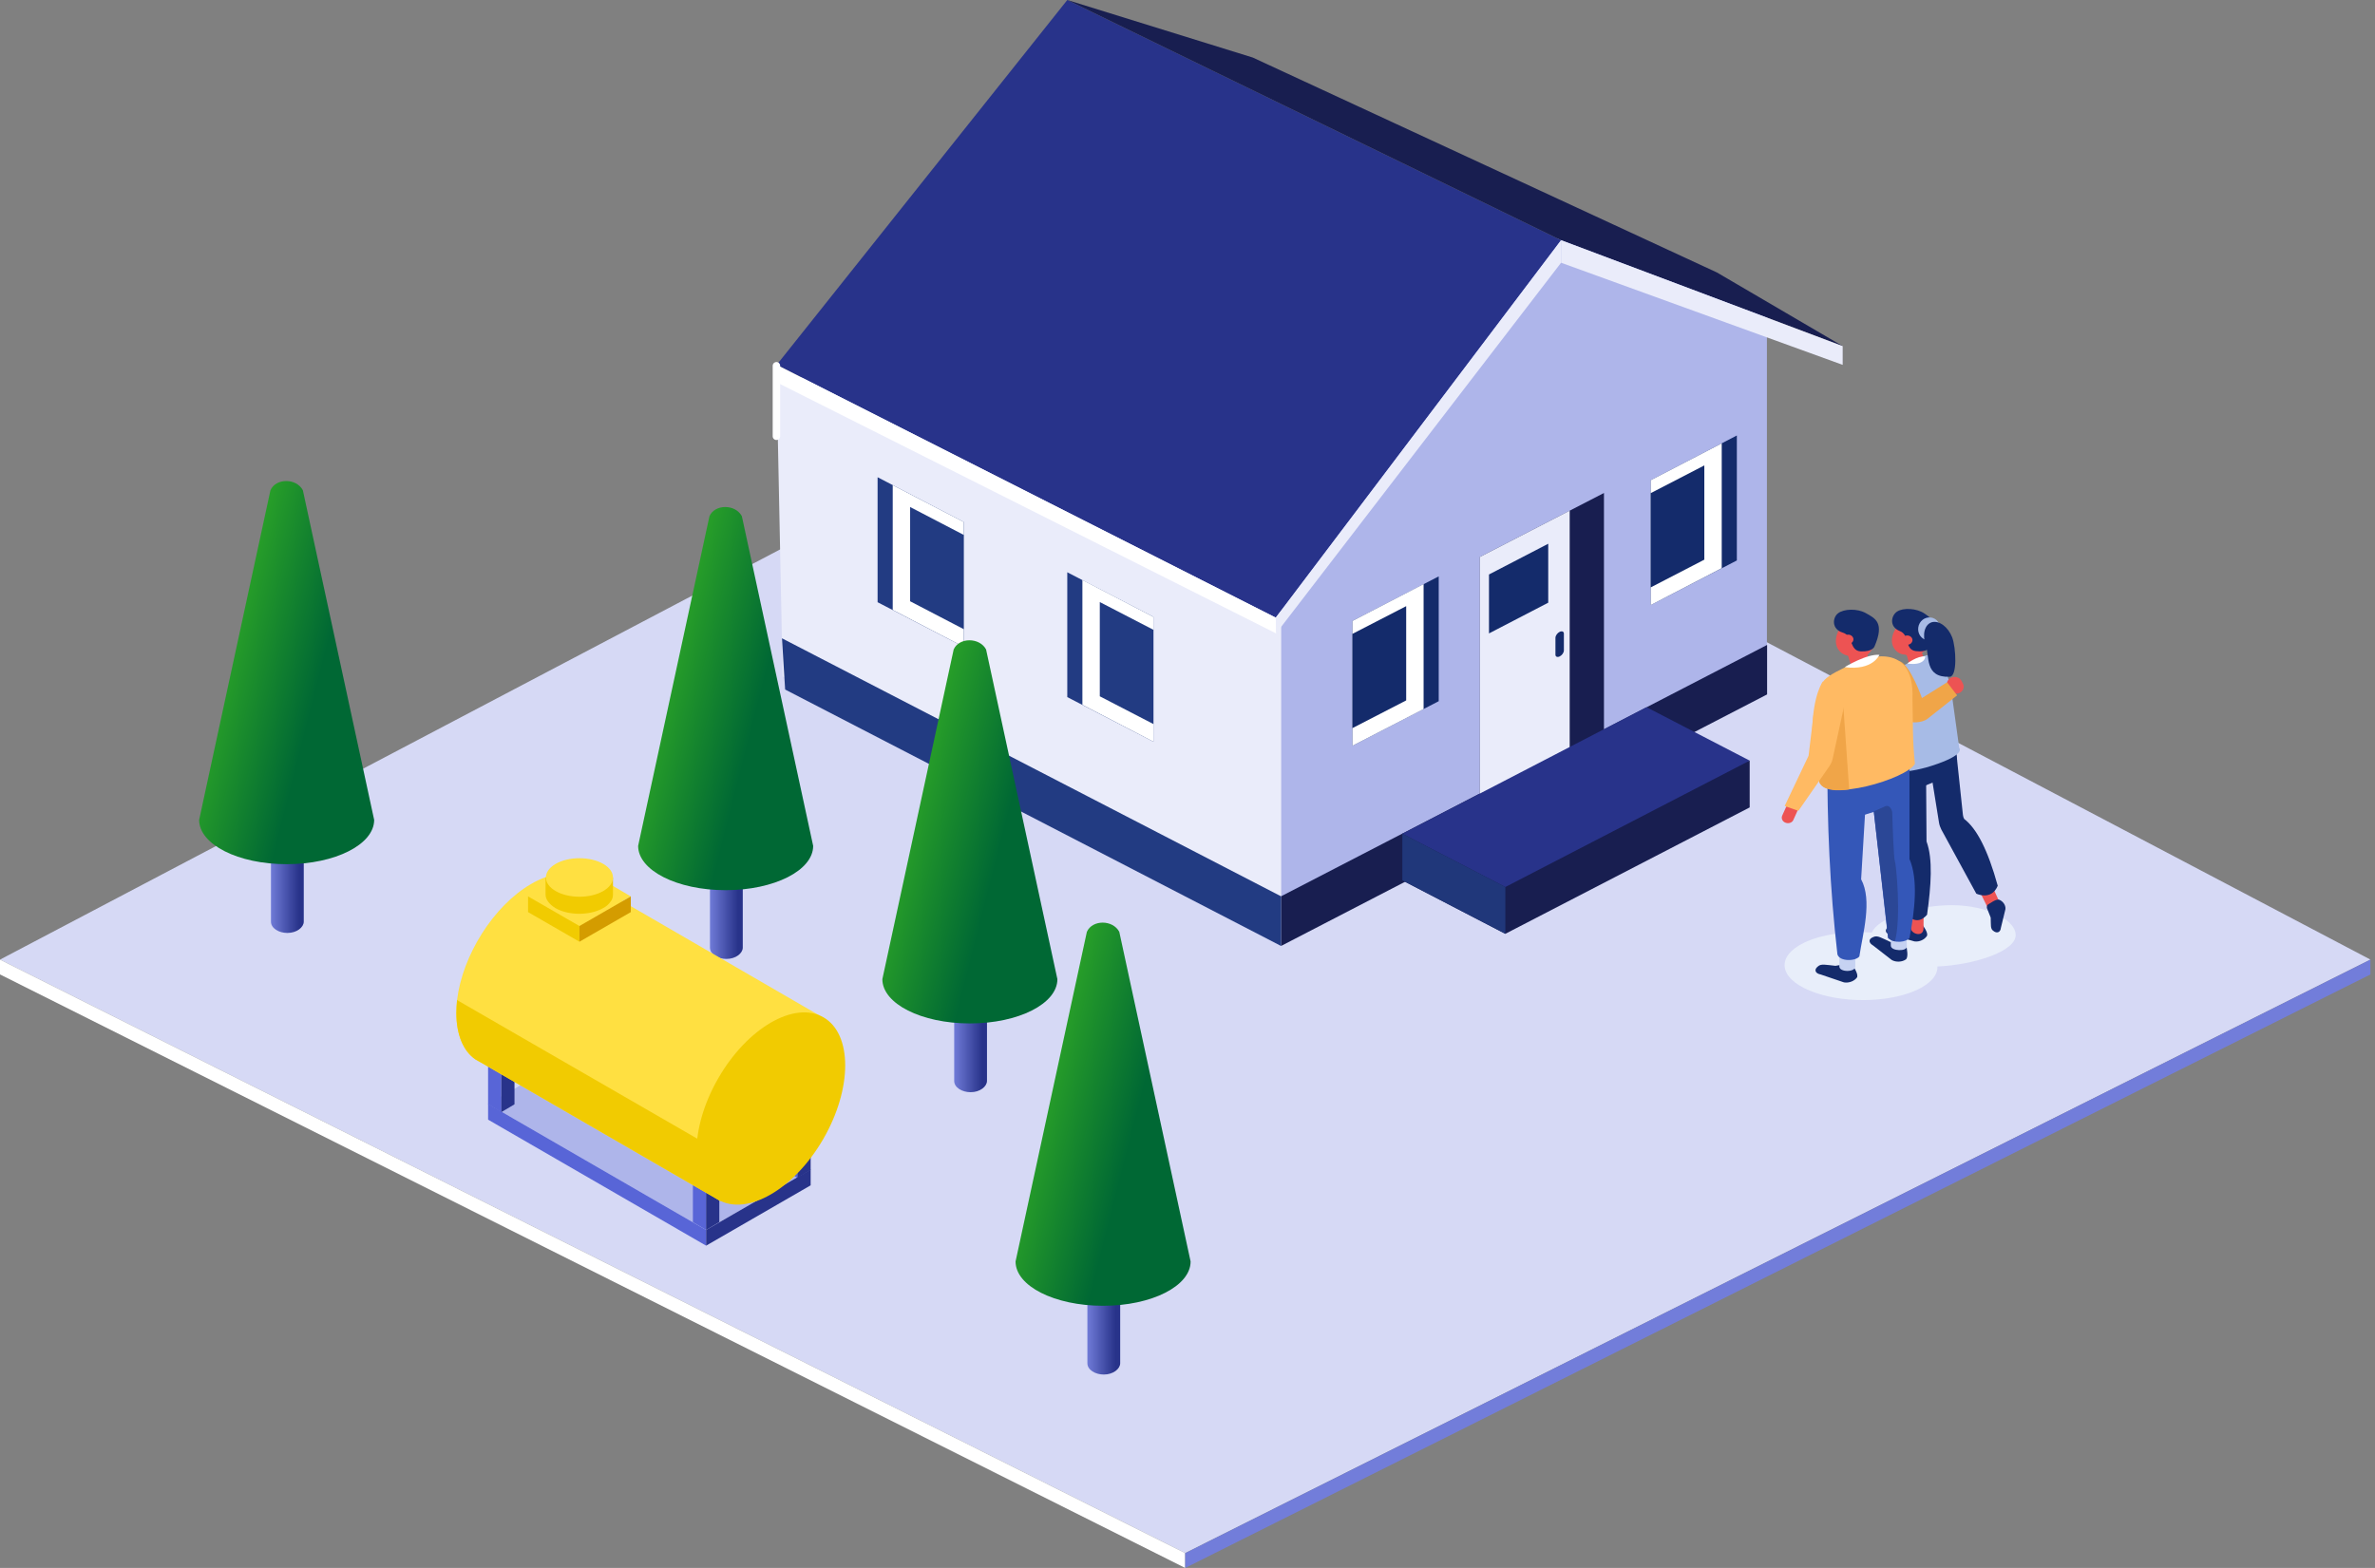
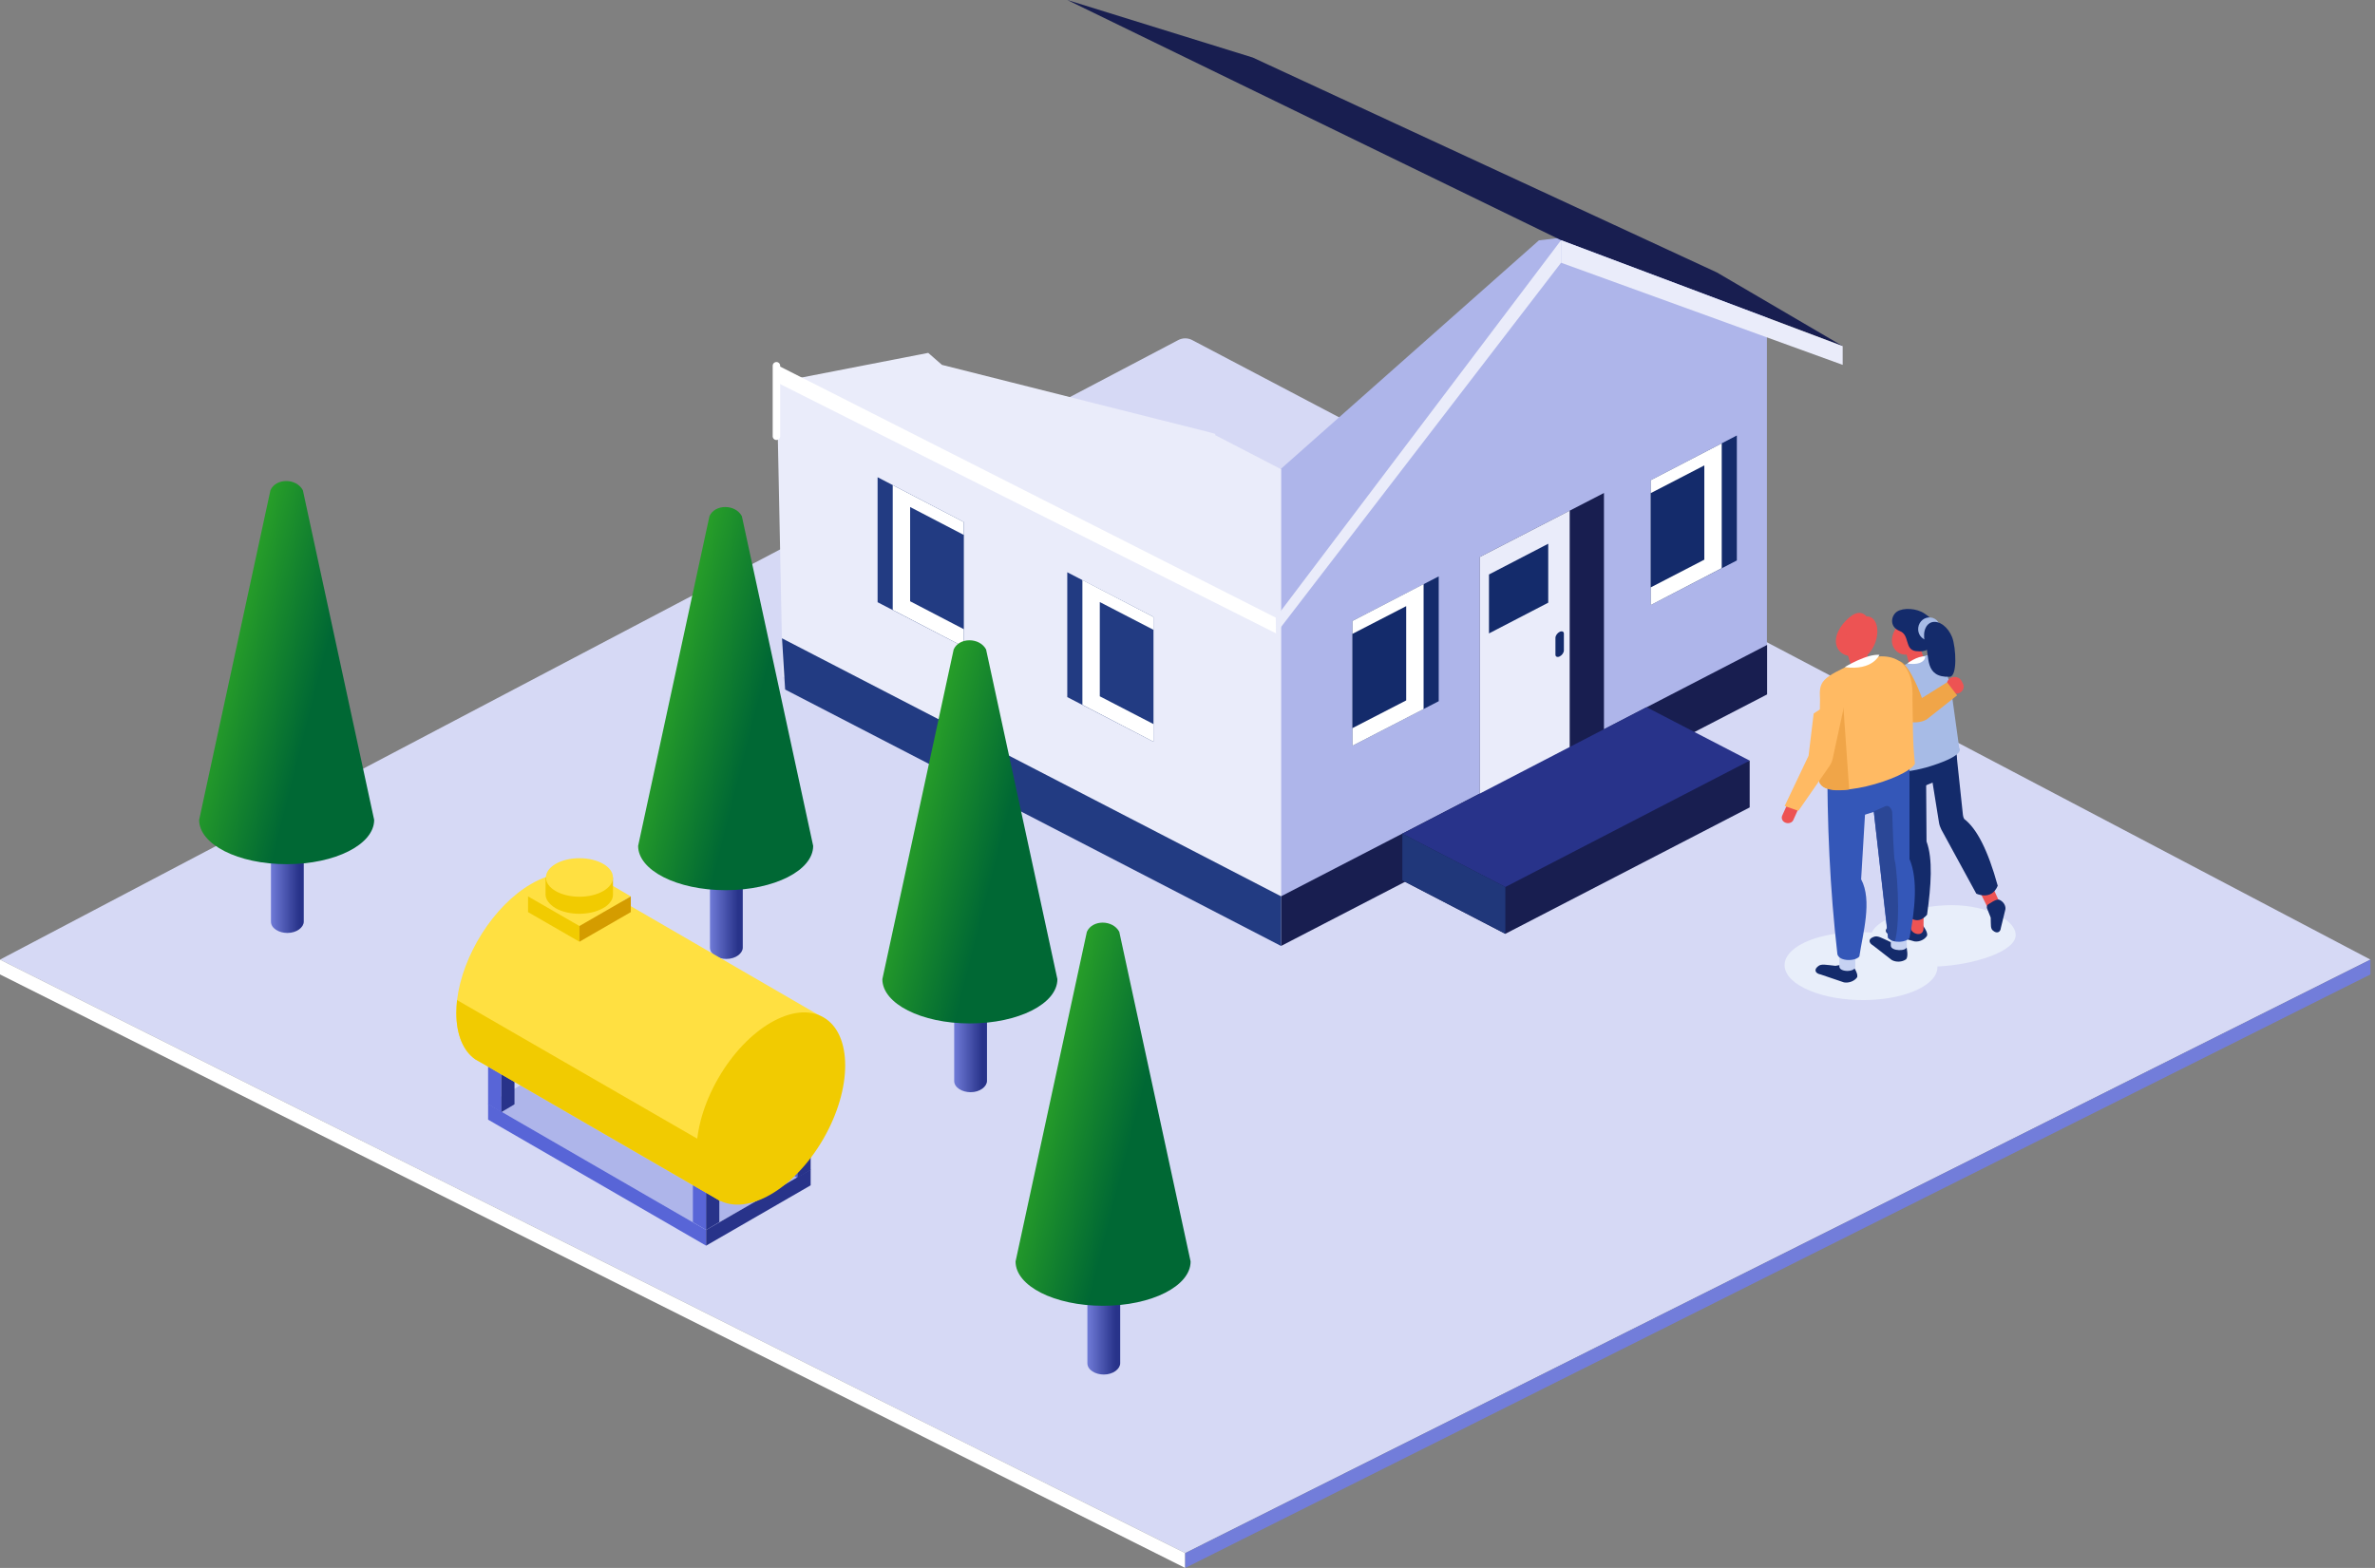
<svg xmlns="http://www.w3.org/2000/svg" width="318" height="210" viewBox="0 0 318 210" fill="none">
  <rect x="0" y="0" width="318" height="210" fill="#808080" stroke="none" />
  <path d="M317.388 128.522L158.695 208.012L0.001 128.522L157.764 45.546C158.347 45.24 159.043 45.24 159.626 45.546L317.388 128.522Z" fill="#D6D9F5" />
  <path d="M0 128.522L158.693 208.013V210L0 130.509V128.522Z" fill="white" />
  <path d="M317.387 128.522L158.693 208.013V210L317.387 130.509V128.522Z" fill="#727DDA" />
  <path d="M236.581 91.422V42.428L215.162 31.114L206.053 32.191L171.525 62.777V125.09L183.976 118.631V118.652L236.581 91.422Z" fill="#AEB5EA" />
  <path d="M171.524 62.841L162.721 58.281V58.112L161.968 57.901L126.121 48.867L124.285 47.263L103.996 51.21L104.796 90.599L156.013 117.111V117.069L171.524 125.09V62.841Z" fill="#EAECFA" />
-   <path d="M142.903 0L103.996 48.867L170.818 82.725L209.019 32.17L142.903 0Z" fill="#28338A" />
  <path d="M209.019 32.17L246.725 46.355L229.896 36.497L167.735 7.705L142.903 0L209.019 32.17Z" fill="#181E50" />
  <path d="M103.998 48.867V51.21L170.867 84.836L170.82 82.725L103.998 48.867Z" fill="white" />
  <path d="M170.865 84.836L209.019 35.188V32.17L170.818 82.725L170.865 84.836Z" fill="#EAECFA" />
  <path d="M209.019 35.188L246.725 48.867V46.355L209.019 32.17V35.188Z" fill="#EAECFA" />
  <path d="M221.022 81.037L232.555 75.063V58.324L221.022 64.318V81.037Z" fill="#142B6B" />
  <path d="M221.021 81.037V64.318L230.53 59.379V76.097L221.021 81.037Z" fill="white" />
  <path d="M221.021 78.672V66.049L228.2 62.334V74.957L221.021 78.672Z" fill="#142B6B" />
  <path d="M181.081 99.887L192.637 93.913V77.195L181.081 83.168V99.887Z" fill="#142B6B" />
  <path d="M181.08 99.887V83.168L190.612 78.229V94.968L181.08 99.887Z" fill="white" />
  <path d="M181.079 97.522V84.899L188.281 81.184V93.807L181.079 97.522Z" fill="#142B6B" />
  <path d="M154.435 99.338L142.902 93.364V76.646L154.435 82.62V99.338Z" fill="#223B82" />
  <path d="M154.436 99.338V82.62L144.927 77.68V94.398L154.436 99.338Z" fill="white" />
  <path d="M154.436 96.973V84.35L147.257 80.635V93.258L154.436 96.973Z" fill="#223B82" />
  <path d="M129.038 86.63L117.505 80.657V63.917L129.038 69.912V86.63Z" fill="#223B82" />
  <path d="M129.04 86.63V69.912L119.531 64.973V81.691L129.04 86.63Z" fill="white" />
  <path d="M129.04 84.266V71.643L121.861 67.907V80.53L129.04 84.266Z" fill="#223B82" />
  <path d="M171.526 126.695V120.046L236.606 86.377V93.005L171.526 126.695Z" fill="#181E50" />
  <path d="M171.524 126.695V120.045L104.703 85.49L105.126 92.351L171.524 126.695Z" fill="#223B82" />
  <path d="M214.762 66.028V99L201.346 105.945V105.924L198.145 107.57V74.598L214.762 66.028Z" fill="#181E50" />
  <path d="M210.173 101.385L201.346 105.945V105.924L198.145 107.57V74.598L210.173 68.392V101.385Z" fill="#EAECFA" />
  <path d="M199.368 84.836L207.3 80.72V72.825L199.368 76.941V84.836Z" fill="#142B6B" />
  <path d="M208.831 87.918C209.137 87.77 209.396 87.411 209.396 87.116V84.857C209.396 84.583 209.137 84.477 208.831 84.625C208.525 84.773 208.266 85.131 208.266 85.427V87.686C208.266 87.96 208.525 88.066 208.831 87.918Z" fill="#142B6B" />
  <path d="M234.273 101.871V108.14L201.557 125.069L187.764 117.913V111.665L234.273 101.871Z" fill="#181E50" />
  <path d="M187.764 111.665L220.457 94.715L234.273 101.871L201.557 118.8L187.764 111.665Z" fill="#28338A" />
  <path d="M201.558 125.069V118.8L187.765 111.665V117.913L201.558 125.069Z" fill="#20377A" />
  <g style="mix-blend-mode:multiply">
    <path d="M269.886 125.154C269.744 122.895 265.272 121.017 260.471 121.249C256.281 121.439 251.385 123.001 250.632 124.901C247.384 124.647 243.995 125.112 241.618 126.23C237.805 128.046 238.111 130.938 242.3 132.669C246.466 134.421 252.939 134.357 256.752 132.542C258.564 131.676 259.459 130.558 259.412 129.439C259.435 129.439 259.435 129.439 259.459 129.439C264.284 129.228 270.027 127.412 269.886 125.154Z" fill="#E8EEFA" />
  </g>
  <path d="M256.798 123.571L255.103 123.951C253.832 123.887 253.173 123.718 252.797 124.141L252.679 124.267C252.303 124.689 252.561 125.112 253.221 125.196L256.327 126.083C257.01 126.188 257.716 125.829 258.022 125.323C258.022 125.323 258.187 125.006 257.622 124.183C257.292 123.676 257.339 123.655 256.798 123.571Z" fill="#142B6B" />
  <path d="M263.907 112.488L268.073 121.586C268.544 122.705 266.943 122.853 266.472 122.241L260.8 110.715L263.907 112.488Z" fill="#ED5353" />
  <path d="M257.646 103.918L257.552 124.267C257.576 125.534 256.069 125.175 255.858 124.415L254.375 105.523L257.646 103.918Z" fill="#ED5353" />
  <path d="M252.586 98.177L255.504 122.642C255.504 122.642 256.658 124.077 258.023 122.515C258.564 118.631 258.823 115.043 257.952 112.7L257.882 102.145L258.188 97.881L252.586 98.177Z" fill="#142B6B" />
  <path d="M257.859 99.211L259.624 110.188C259.672 110.504 259.789 110.8 259.93 111.095L264.614 119.687C264.614 119.687 266.639 120.679 267.486 118.631C266.168 113.84 264.661 110.948 262.99 109.681C262.896 109.512 262.849 109.343 262.826 109.153L261.602 97.628L257.859 99.211Z" fill="#142B6B" />
  <path d="M255.716 106.071L260.423 104.129C261.576 103.665 262.212 102.567 262 101.449L261.553 99.084L253.55 102.652L255.716 106.071Z" fill="#142B6B" />
-   <path d="M254.751 86.609C254.798 88.023 255.928 88.234 257.105 87.58C258.282 86.926 259.035 85.68 258.988 84.266C258.941 82.852 257.952 82.24 256.799 82.873C255.622 83.548 254.704 85.216 254.751 86.609Z" fill="#ED5353" />
  <path d="M253.316 85.849C253.363 87.264 254.798 88.108 255.975 87.454C257.152 86.799 258.047 85.132 258.023 83.739C257.976 82.324 256.987 81.712 255.834 82.345C254.634 82.978 253.268 84.435 253.316 85.849Z" fill="#ED5353" />
  <path d="M257.647 90.789L257.788 90.747C258.259 90.599 258.235 89.987 258 89.417L256.941 86.229C256.705 85.659 256.117 85.322 255.646 85.49L255.505 85.533C255.034 85.68 254.822 86.272 255.058 86.841L255.929 90.029C256.14 90.62 257.153 90.958 257.647 90.789Z" fill="#ED5353" />
  <path d="M258.352 86.715C258.352 86.715 258.046 87.411 256.493 87.2C254.987 86.989 255.74 85.047 254.375 84.519C252.892 83.928 253.221 82.409 254.022 81.902C254.822 81.374 256.634 81.438 257.717 82.198C258.8 82.979 260.071 83.654 258.352 86.715Z" fill="#142B6B" />
-   <path d="M254.68 85.744C254.68 86.082 255.01 86.356 255.386 86.356C255.763 86.356 256.069 86.061 256.069 85.723C256.069 85.385 255.739 85.111 255.363 85.111C254.963 85.111 254.68 85.406 254.68 85.744Z" fill="#ED5353" />
  <path d="M261.248 92.351L262.331 100.182C262.331 100.182 263.319 101.069 258.636 102.568C254.87 103.771 252.022 103.475 251.786 103.095L252.022 94.419L248.679 96.488C248.679 96.488 249.268 92.266 253.716 89.733C254.517 89.269 255.74 88.699 256.729 88.256C258.188 87.601 258.33 87.496 259.742 88.214C259.765 88.235 261.13 91.084 261.248 92.351Z" fill="#A7BBE6" />
  <path d="M256.846 84.034C256.728 84.878 257.27 85.638 258.07 85.744C258.87 85.849 259.623 85.237 259.765 84.414C259.882 83.57 259.341 82.81 258.541 82.704C257.717 82.599 256.964 83.19 256.846 84.034Z" fill="#A7BBE6" />
  <path d="M255.364 88.868C255.364 88.868 256.729 87.812 257.788 87.918C257.788 87.918 257.812 89.206 255.364 88.868Z" fill="white" />
  <path d="M261.294 90.746C260.776 90.958 260.541 91.506 260.753 91.971L260.941 92.351C261.177 92.815 261.789 93.026 262.306 92.836C262.824 92.625 263.06 92.076 262.848 91.612L262.659 91.232C262.424 90.746 261.812 90.535 261.294 90.746Z" fill="#ED5353" />
  <path d="M246.277 106.017L252.796 104L254.224 107.711L247.704 109.728L246.277 106.017Z" fill="#3457B8" />
  <path d="M248.914 89.079L253.716 95.644C254.398 96.741 256.799 97.121 258.023 96.319L262.048 93.132L260.706 91.38L257.34 93.491C257.34 93.491 255.834 89.206 254.445 88.593C253.08 88.002 248.914 89.079 248.914 89.079Z" fill="#F0A548" />
  <path d="M254.846 126.42L253.081 126.146C251.928 125.618 251.386 125.238 250.845 125.492L250.704 125.555C250.162 125.808 250.209 126.294 250.798 126.632L253.293 128.574C253.881 128.911 254.705 128.848 255.199 128.489C255.199 128.489 255.505 128.257 255.34 127.265C255.27 126.716 255.317 126.695 254.846 126.42Z" fill="#142B6B" />
  <path d="M247.501 129.059L245.76 129.355C244.465 129.228 243.83 129.038 243.406 129.439L243.288 129.544C242.888 129.946 243.1 130.389 243.782 130.515L246.889 131.571C247.572 131.698 248.325 131.381 248.655 130.895C248.655 130.895 248.843 130.6 248.325 129.713C248.019 129.186 248.043 129.165 247.501 129.059Z" fill="#142B6B" />
  <path d="M246.278 129.439C246.278 130.241 248.42 130.241 248.42 129.439V126.864H246.278V129.439Z" fill="#C6D2F2" />
  <path d="M246.019 127.813C246.301 128.827 248.514 128.742 248.961 128.088C249.408 125.048 250.726 120.615 249.196 117.766L250.185 101.195L244.677 101.259C244.63 110.167 245.007 119.011 246.019 127.813Z" fill="#3457B8" />
  <path d="M253.173 126.674C253.197 127.391 255.339 127.476 255.315 126.758L255.268 124.415L253.126 124.331L253.173 126.674Z" fill="#C6D2F2" />
  <path d="M252.797 125.618C253.621 126.441 255.315 126.167 255.669 125.618C256.398 121.924 256.845 117.766 255.669 115.043V102.378L250.231 102.884L252.797 125.618Z" fill="#3457B8" />
  <path d="M248.388 88.302C247.391 88.037 247.006 86.544 247.527 84.969C248.048 83.393 249.279 82.33 250.276 82.596C251.273 82.861 251.659 84.354 251.137 85.93C250.616 87.505 249.385 88.568 248.388 88.302Z" fill="#ED5353" />
  <path d="M245.832 86.145C246.02 87.559 247.55 88.277 248.656 87.538C249.762 86.799 250.515 85.047 250.327 83.633C250.139 82.219 249.08 81.67 247.973 82.43C246.867 83.19 245.643 84.731 245.832 86.145Z" fill="#ED5353" />
  <path d="M250.138 90.556L250.303 90.493C250.868 90.261 250.844 89.691 250.585 89.184L249.455 86.293C249.197 85.786 248.537 85.554 247.973 85.786L247.808 85.849C247.243 86.082 246.984 86.672 247.243 87.179L248.161 90.113C248.396 90.62 249.573 90.789 250.138 90.556Z" fill="#ED5353" />
-   <path d="M250.985 86.588C250.985 86.588 250.749 87.306 249.149 87.243C247.619 87.158 248.16 85.153 246.748 84.731C245.195 84.266 245.359 82.704 246.113 82.134C246.866 81.543 248.678 81.459 249.855 82.134C251.055 82.81 252.373 83.38 250.985 86.588Z" fill="#142B6B" />
  <path d="M246.772 85.701C246.819 86.039 247.172 86.293 247.549 86.25C247.926 86.208 248.208 85.891 248.161 85.554C248.114 85.216 247.761 84.963 247.384 85.005C246.984 85.047 246.725 85.364 246.772 85.701Z" fill="#ED5353" />
  <path d="M256.399 102.293C256.07 99.211 256.141 96.953 256.07 93.638C256.399 85.237 248.915 88.488 248.491 88.699C243.854 90.831 243.548 91.211 243.689 93.66C243.666 97.755 243.478 102.652 243.572 104.678C244.513 107.507 255.34 104.319 256.399 102.293Z" fill="#FFBA63" />
  <path d="M261.389 85.364C261.907 86.778 262.095 90.599 261.06 90.641C257.647 90.789 258.376 87.834 257.859 86.419C257.341 85.005 257.694 83.633 258.659 83.337C259.647 83.063 260.848 83.971 261.389 85.364Z" fill="#142B6B" />
  <path d="M266.025 121.586L266.543 122.895C266.59 123.908 266.472 124.415 266.919 124.689L267.037 124.774C267.484 125.027 267.861 124.795 267.908 124.267L268.52 121.755C268.567 121.206 268.167 120.679 267.649 120.489C267.649 120.489 267.343 120.383 266.566 120.911C266.095 121.185 266.048 121.164 266.025 121.586Z" fill="#142B6B" />
  <path d="M246.983 89.353C246.983 89.353 249.972 87.538 251.644 87.707C251.644 87.707 250.773 89.86 246.983 89.353Z" fill="white" />
-   <path d="M244.088 91.274C244.088 91.274 242.77 92.9 242.653 97.733L245.901 98.536L246.395 93.385L244.088 91.274Z" fill="#FFBA63" />
  <path d="M243.571 104.678L244.678 94.441L246.772 93.976L247.596 105.734C247.596 105.713 244.113 106.388 243.571 104.678Z" fill="#F0A548" />
  <path d="M239.076 110.188C238.652 110.04 238.464 109.597 238.629 109.238L239.123 108.14C239.288 107.76 239.782 107.591 240.182 107.739C240.606 107.887 240.794 108.33 240.629 108.689L240.135 109.787C239.994 110.167 239.499 110.357 239.076 110.188Z" fill="#ED5353" />
  <path d="M242.841 95.559L242.159 101.216L238.958 107.95L240.794 108.604L244.936 102.631C245.148 102.314 245.313 101.976 245.383 101.617L247.337 92.625L242.841 95.559Z" fill="#FFBA63" />
  <path d="M250.891 108.668L252.515 107.95C252.986 107.823 253.339 108.415 253.363 108.858C253.41 110.758 253.575 115.106 253.716 115.359C253.881 115.634 254.587 123.043 253.716 126.083C253.386 125.998 253.08 125.871 252.821 125.618L250.891 108.668Z" fill="#2B4796" />
  <path d="M103.959 48.988L103.959 58.432" stroke="white" stroke-miterlimit="10" stroke-linecap="round" stroke-linejoin="round" />
  <path d="M43.826 129.882C50.618 129.882 56.123 127.566 56.123 124.709C56.123 121.852 50.618 119.536 43.826 119.536C37.035 119.536 31.529 121.852 31.529 124.709C31.529 127.566 37.035 129.882 43.826 129.882Z" fill="#D6D9F5" style="mix-blend-mode:multiply" />
  <path d="M38.38 103.632C40.057 103.632 41.418 102.954 41.418 102.118C41.418 101.282 40.057 100.604 38.38 100.604C36.702 100.604 35.342 101.282 35.342 102.118C35.342 102.954 36.702 103.632 38.38 103.632Z" fill="#D6D9F5" />
  <path d="M38.476 103.631C37.221 103.631 36.279 102.874 36.279 102.117V123.439C36.279 124.322 37.326 124.953 38.476 124.953C39.732 124.953 40.673 124.196 40.673 123.439V102.117C40.778 102.874 39.732 103.631 38.476 103.631Z" fill="url(#paint0_linear)" />
  <path d="M40.551 65.657L50.099 109.813C50.099 113.094 44.891 115.743 38.381 115.743C31.871 115.743 26.663 113.094 26.663 109.813L36.211 65.657C36.934 64.017 39.683 64.017 40.551 65.657Z" fill="url(#paint1_linear)" />
  <path d="M102.606 133.362C109.397 133.362 114.903 131.046 114.903 128.189C114.903 125.332 109.397 123.016 102.606 123.016C95.814 123.016 90.309 125.332 90.309 128.189C90.309 131.046 95.814 133.362 102.606 133.362Z" fill="#D6D9F5" style="mix-blend-mode:multiply" />
  <path d="M97.159 107.112C98.837 107.112 100.197 106.434 100.197 105.598C100.197 104.762 98.837 104.084 97.159 104.084C95.481 104.084 94.121 104.762 94.121 105.598C94.121 106.434 95.481 107.112 97.159 107.112Z" fill="#D6D9F5" />
  <path d="M97.256 107.111C96 107.111 95.059 106.354 95.059 105.597V126.919C95.059 127.802 96.105 128.433 97.256 128.433C98.511 128.433 99.453 127.676 99.453 126.919V105.597C99.557 106.354 98.511 107.111 97.256 107.111Z" fill="url(#paint2_linear)" />
  <path d="M99.331 69.137L108.879 113.294C108.879 116.574 103.671 119.223 97.161 119.223C90.65 119.223 85.442 116.574 85.442 113.294L94.991 69.137C95.714 67.497 98.463 67.497 99.331 69.137Z" fill="url(#paint3_linear)" />
  <path d="M135.306 151.211C142.097 151.211 147.603 148.895 147.603 146.038C147.603 143.181 142.097 140.865 135.306 140.865C128.514 140.865 123.009 143.181 123.009 146.038C123.009 148.895 128.514 151.211 135.306 151.211Z" fill="#D6D9F5" style="mix-blend-mode:multiply" />
  <path d="M129.859 124.961C131.537 124.961 132.897 124.283 132.897 123.447C132.897 122.611 131.537 121.933 129.859 121.933C128.181 121.933 126.821 122.611 126.821 123.447C126.821 124.283 128.181 124.961 129.859 124.961Z" fill="#D6D9F5" />
  <path d="M129.956 124.96C128.701 124.96 127.759 124.203 127.759 123.447V144.768C127.759 145.651 128.806 146.282 129.956 146.282C131.212 146.282 132.153 145.525 132.153 144.768V123.447C132.258 124.203 131.212 124.96 129.956 124.96Z" fill="url(#paint4_linear)" />
  <path d="M132.031 86.986L141.579 131.142C141.579 134.423 136.371 137.072 129.861 137.072C123.351 137.072 118.143 134.423 118.143 131.142L127.691 86.986C128.414 85.346 131.163 85.346 132.031 86.986Z" fill="url(#paint5_linear)" />
  <path d="M153.141 189.026C159.933 189.026 165.438 186.71 165.438 183.853C165.438 180.996 159.933 178.68 153.141 178.68C146.35 178.68 140.844 180.996 140.844 183.853C140.844 186.71 146.35 189.026 153.141 189.026Z" fill="#D6D9F5" style="mix-blend-mode:multiply" />
  <path d="M147.694 162.776C149.372 162.776 150.732 162.098 150.732 161.262C150.732 160.426 149.372 159.748 147.694 159.748C146.016 159.748 144.656 160.426 144.656 161.262C144.656 162.098 146.016 162.776 147.694 162.776Z" fill="#D6D9F5" />
  <path d="M147.791 162.775C146.536 162.775 145.594 162.018 145.594 161.261V182.582C145.594 183.466 146.641 184.096 147.791 184.096C149.047 184.096 149.988 183.339 149.988 182.582V161.261C150.093 162.018 149.047 162.775 147.791 162.775Z" fill="url(#paint6_linear)" />
  <path d="M149.866 124.801L159.415 168.957C159.415 172.238 154.207 174.887 147.696 174.887C141.186 174.887 135.978 172.238 135.978 168.957L145.526 124.801C146.25 123.161 148.998 123.161 149.866 124.801Z" fill="url(#paint7_linear)" />
  <path d="M94.545 164.73L65.355 147.855L79.353 139.776L108.543 156.651L94.545 164.73Z" fill="#AEB5EA" />
  <path d="M94.544 164.73L65.354 147.855V149.959L94.544 166.834V164.73Z" fill="#5865D7" />
  <path d="M108.542 156.651L94.544 164.73V166.834L108.542 158.755V156.651Z" fill="#28338A" />
  <path d="M67.121 148.955L65.353 147.903V141.975L67.121 142.979V148.955Z" fill="#5865D7" />
  <path d="M67.121 148.955L68.888 147.903V141.975L67.121 142.979V148.955Z" fill="#28338A" />
  <path d="M94.543 164.73L92.776 163.679V157.751L94.543 158.755V164.73Z" fill="#5865D7" />
  <path d="M94.543 164.73L96.311 163.679V157.751L94.543 158.755V164.73Z" fill="#28338A" />
  <path d="M79.351 141.975L77.584 140.924V134.996L79.351 136V141.975Z" fill="#F1CB01" />
  <path d="M79.352 141.975L81.119 140.923V134.996L79.352 136V141.975Z" fill="#D49C00" />
  <path d="M106.774 157.751L105.006 156.699V150.771L106.774 151.775V157.751Z" fill="#5865D7" />
  <path d="M106.774 157.751L108.542 156.699V150.771L106.774 151.775V157.751Z" fill="#28338A" />
  <path d="M109.784 136.047L99.13 155.886L96.455 160.858L64.398 142.31L63.634 141.88C62.057 140.78 61.102 138.629 61.102 135.665C61.102 135.091 61.15 134.518 61.197 133.944C61.914 127.969 66.07 121.324 71.087 118.408C73.858 116.782 76.39 116.639 78.205 117.738L109.784 136.047Z" fill="#FFE041" />
  <path d="M99.13 155.838L96.455 160.858L64.398 142.31L63.634 141.879C62.057 140.78 61.102 138.629 61.102 135.665C61.102 135.091 61.15 134.518 61.197 133.944L99.13 155.838Z" fill="#F1CB01" />
  <path d="M110.244 152.529C114.136 145.784 114.142 138.497 110.258 136.253C106.373 134.009 100.069 137.657 96.178 144.402C92.286 151.147 92.28 158.434 96.164 160.678C100.049 162.922 106.352 159.274 110.244 152.529Z" fill="#F1CB01" />
  <path d="M64.398 142.31C64.111 142.166 63.872 142.023 63.633 141.88L64.398 142.31Z" fill="#F1CB01" />
  <path d="M77.584 124.024L70.704 120.056L77.584 116.041L84.463 120.056L77.584 124.024Z" fill="#FFE041" />
  <path d="M77.584 124.025L70.704 120.058V122.161L77.584 126.129V124.025Z" fill="#F1CB01" />
  <path d="M84.463 120.056L77.584 124.024V126.128L84.463 122.16V120.056Z" fill="#D49C00" />
  <path d="M82.075 117.523V119.817C82.075 120.152 81.979 120.487 81.74 120.773C81.501 121.108 81.215 121.395 80.737 121.634C78.969 122.638 76.151 122.638 74.383 121.634C73.523 121.108 73.045 120.439 73.045 119.817V117.523H75.482C76.772 117.14 78.301 117.14 79.591 117.523H82.075Z" fill="#F1CB01" />
  <path d="M77.585 120.104C80.066 120.104 82.076 118.949 82.076 117.523C82.076 116.097 80.066 114.941 77.585 114.941C75.105 114.941 73.095 116.097 73.095 117.523C73.095 118.949 75.105 120.104 77.585 120.104Z" fill="#FFE041" />
  <defs>
    <linearGradient id="paint0_linear" x1="40.033" y1="114.044" x2="36.15" y2="114.044" gradientUnits="userSpaceOnUse">
      <stop stop-color="#28338A" />
      <stop offset="1" stop-color="#727DDA" />
    </linearGradient>
    <linearGradient id="paint1_linear" x1="30.926" y1="78.779" x2="44.893" y2="82.334" gradientUnits="userSpaceOnUse">
      <stop stop-color="#2DA627" />
      <stop offset="1" stop-color="#006834" />
    </linearGradient>
    <linearGradient id="paint2_linear" x1="98.813" y1="117.524" x2="94.929" y2="117.524" gradientUnits="userSpaceOnUse">
      <stop stop-color="#28338A" />
      <stop offset="1" stop-color="#727DDA" />
    </linearGradient>
    <linearGradient id="paint3_linear" x1="89.706" y1="82.259" x2="103.673" y2="85.814" gradientUnits="userSpaceOnUse">
      <stop stop-color="#2DA627" />
      <stop offset="1" stop-color="#006834" />
    </linearGradient>
    <linearGradient id="paint4_linear" x1="131.513" y1="135.373" x2="127.63" y2="135.373" gradientUnits="userSpaceOnUse">
      <stop stop-color="#28338A" />
      <stop offset="1" stop-color="#727DDA" />
    </linearGradient>
    <linearGradient id="paint5_linear" x1="122.406" y1="100.108" x2="136.373" y2="103.663" gradientUnits="userSpaceOnUse">
      <stop stop-color="#2DA627" />
      <stop offset="1" stop-color="#006834" />
    </linearGradient>
    <linearGradient id="paint6_linear" x1="149.348" y1="173.188" x2="145.465" y2="173.188" gradientUnits="userSpaceOnUse">
      <stop stop-color="#28338A" />
      <stop offset="1" stop-color="#727DDA" />
    </linearGradient>
    <linearGradient id="paint7_linear" x1="140.242" y1="137.923" x2="154.208" y2="141.478" gradientUnits="userSpaceOnUse">
      <stop stop-color="#2DA627" />
      <stop offset="1" stop-color="#006834" />
    </linearGradient>
  </defs>
</svg>